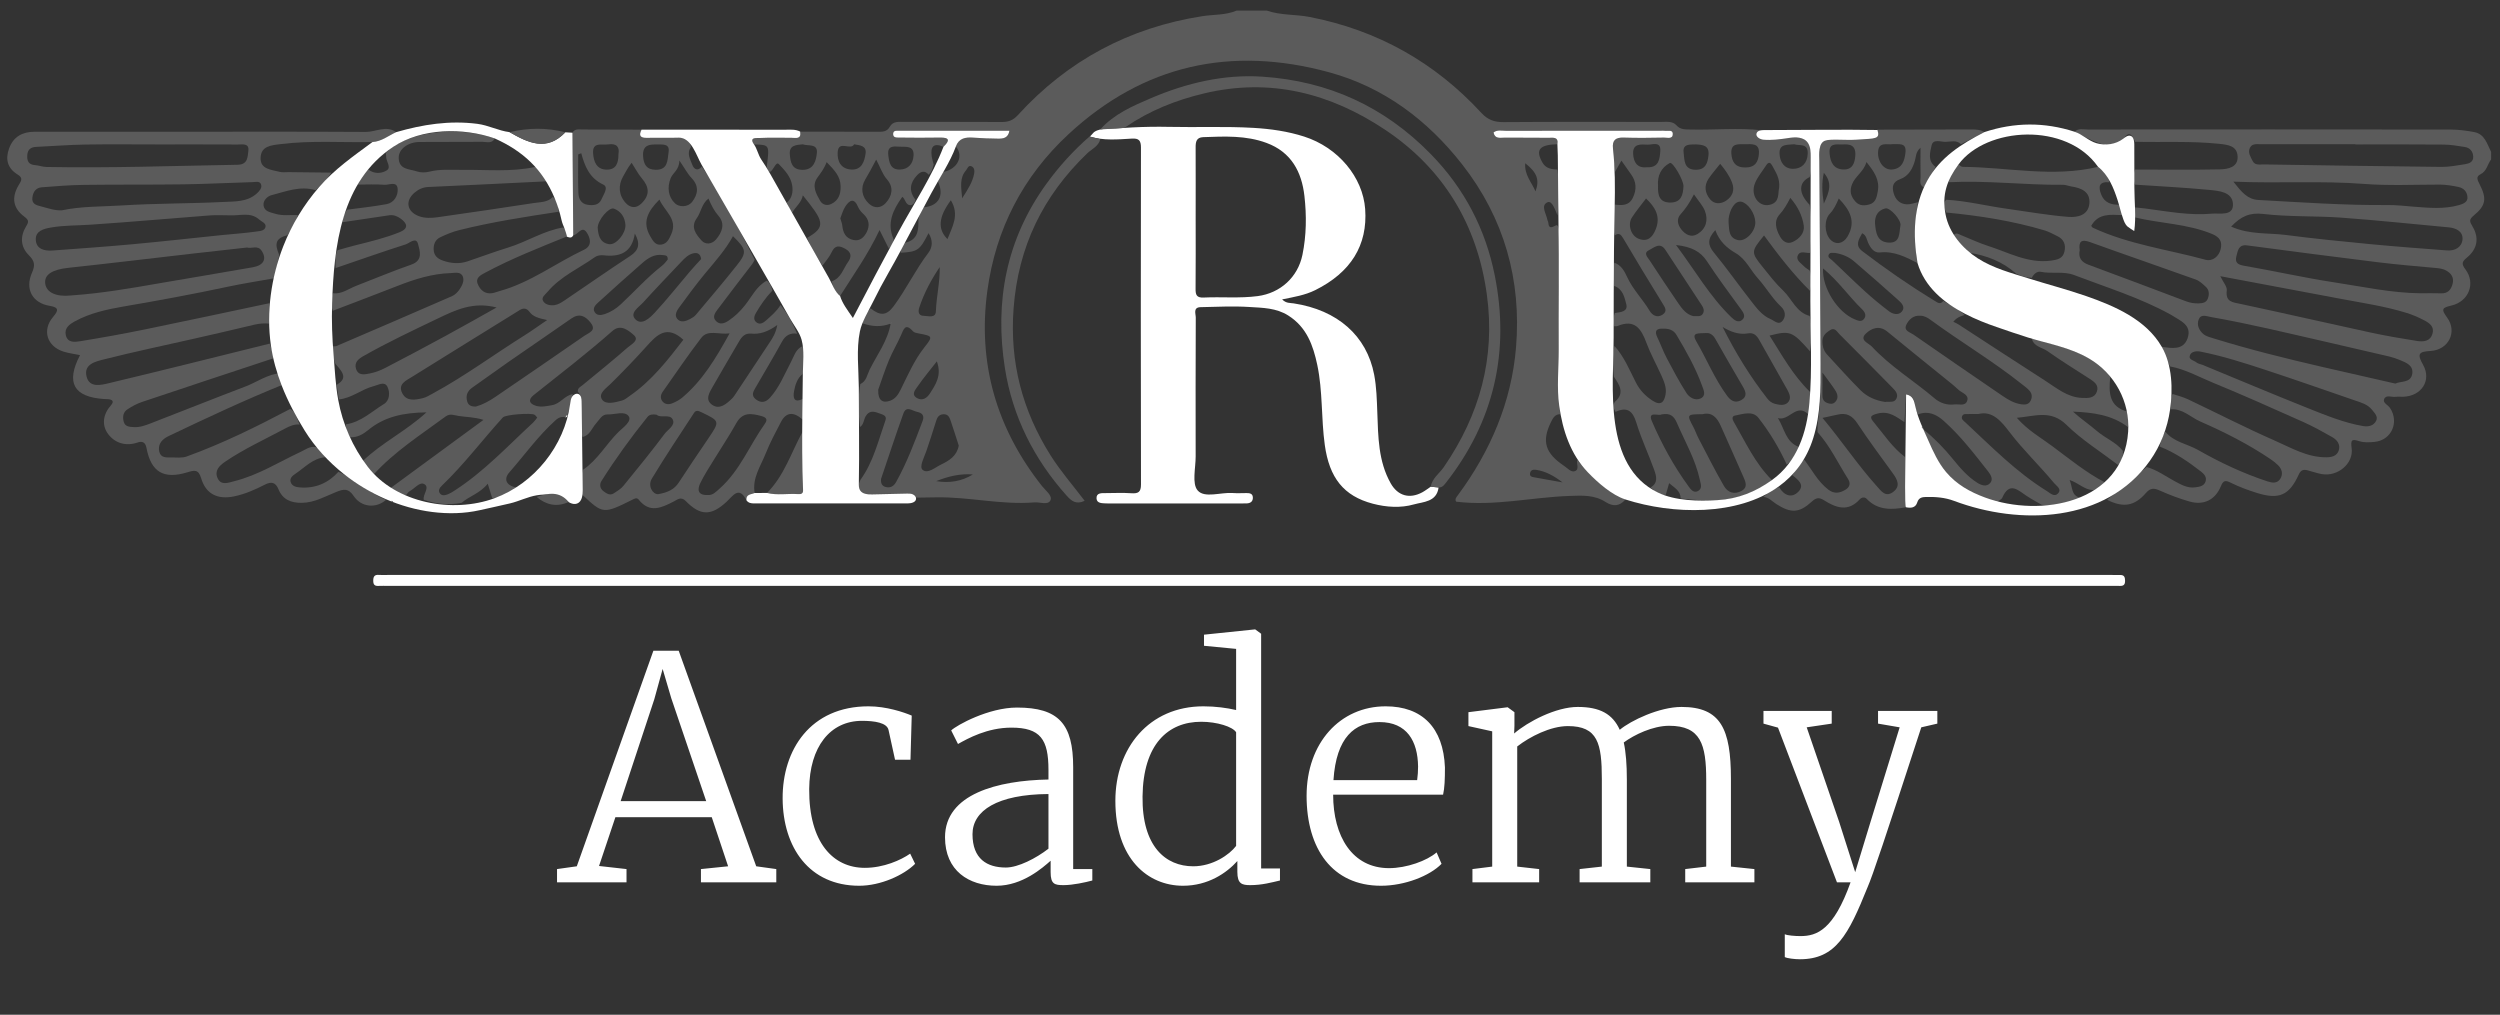
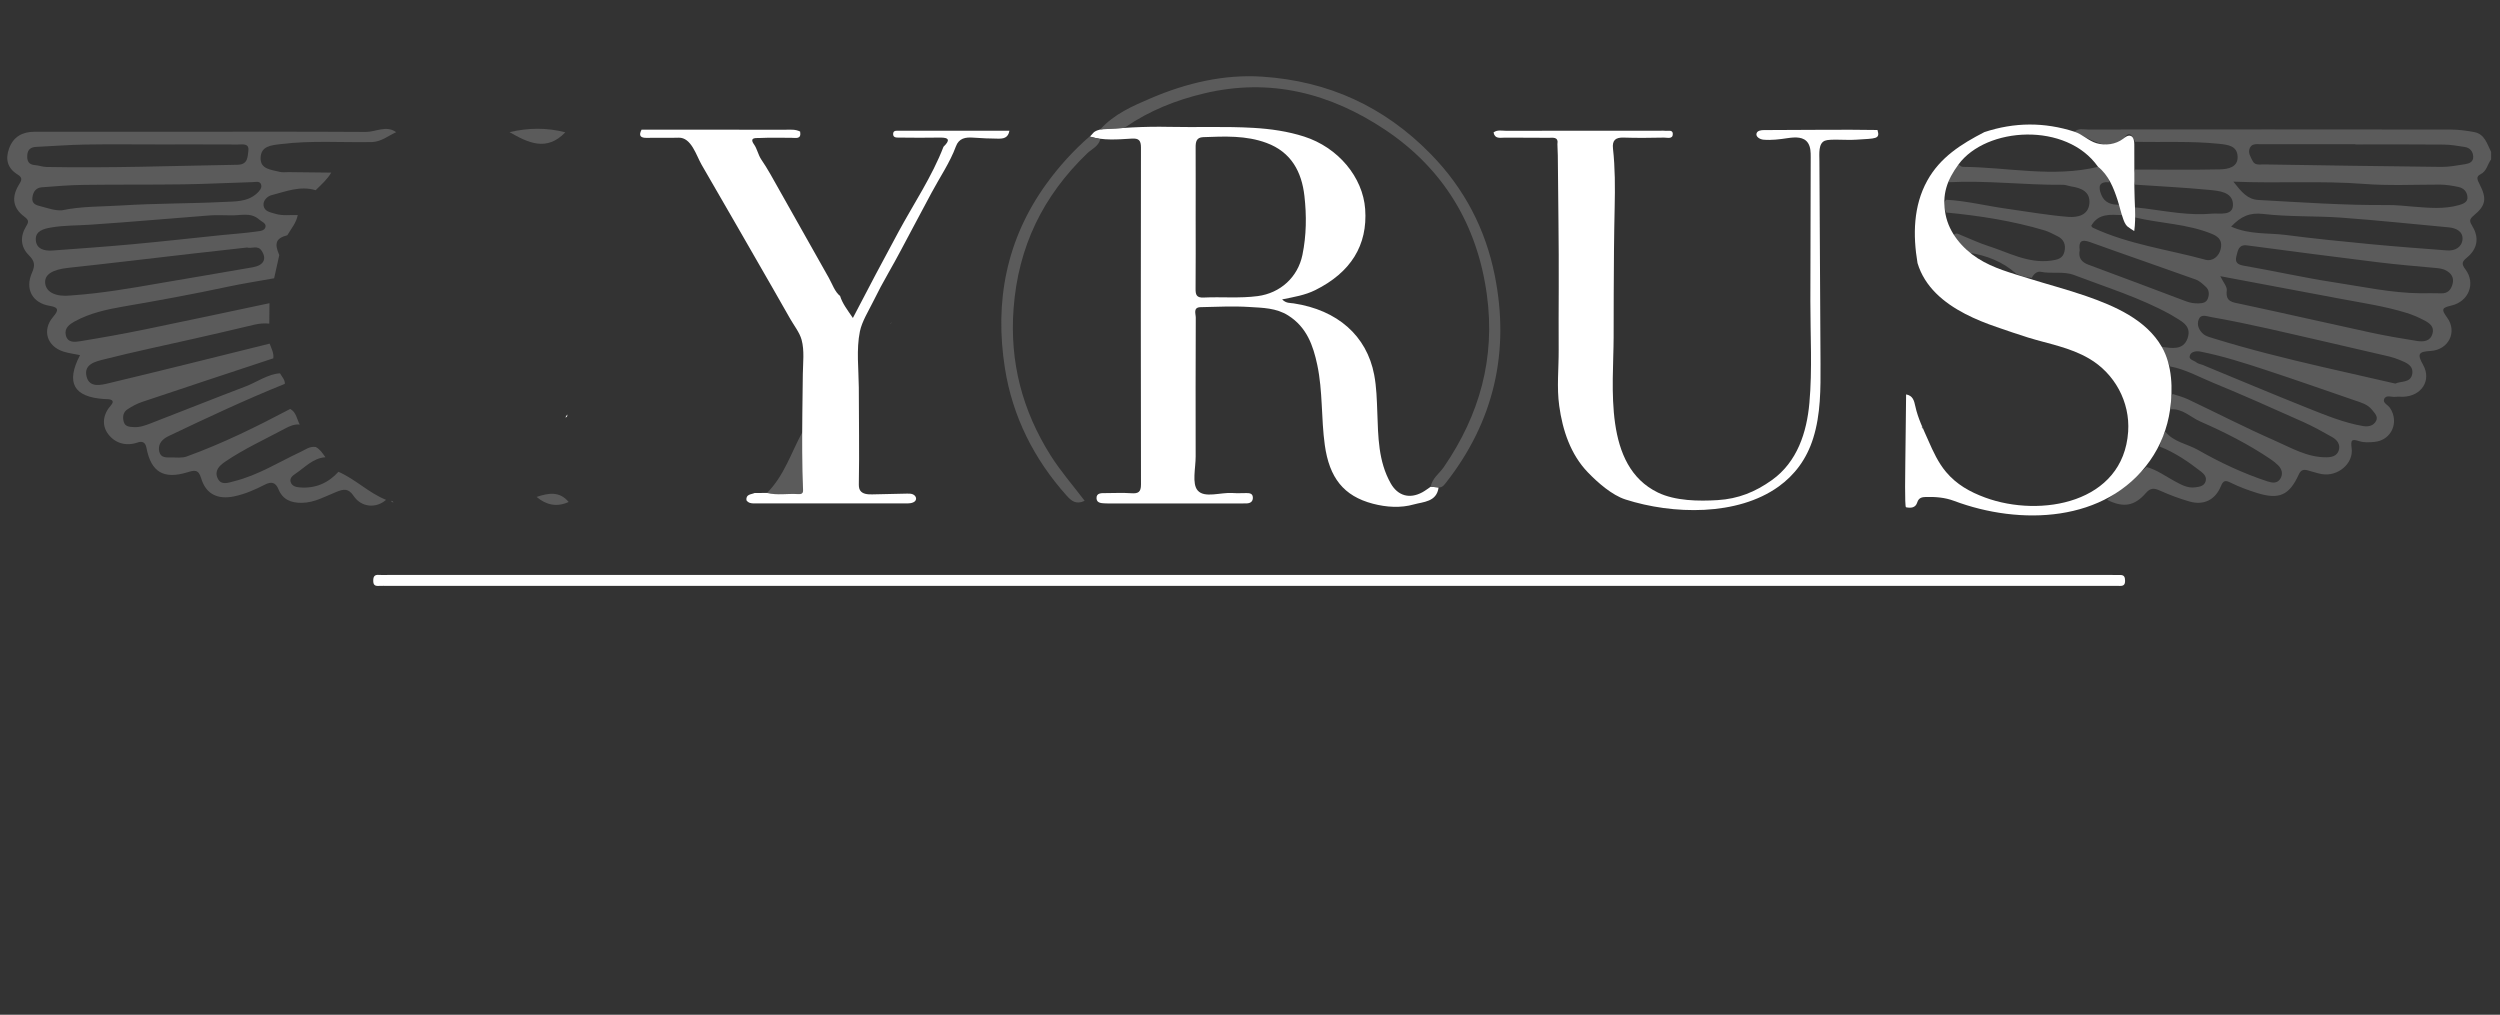
<svg xmlns="http://www.w3.org/2000/svg" width="170" height="69" viewBox="0 0 170 69" fill="none">
  <rect x="0" y="0" width="170" height="69" fill="#333333" stroke="none" />
  <g clip-path="url(#clip0_159_6)">
-     <path d="M110.53 33.964C110.129 34.437 109.684 34.46 109.173 34.132C108.412 33.643 107.586 33.691 106.704 33.724C104.145 33.818 101.614 34.432 99.021 34.114C98.906 33.949 99.036 33.809 99.131 33.679C101.354 30.68 102.783 27.329 103.09 23.62C103.468 19.049 102.29 14.839 99.436 11.189C97.071 8.164 94.091 5.924 90.36 4.909C83.728 3.106 77.769 4.389 72.667 9.118C69.553 12.003 67.711 15.585 67.141 19.765C66.468 24.698 67.76 29.138 70.853 33.048C71.097 33.355 71.571 33.7 71.436 34.01C71.277 34.375 70.717 34.132 70.334 34.162C68.102 34.346 65.907 33.781 63.681 33.819C63.224 33.827 62.766 33.833 62.31 33.839C62.153 33.478 61.828 33.609 61.567 33.604C60.771 33.588 59.974 33.572 59.18 33.605C58.397 33.638 58.191 33.332 58.506 32.635C59.389 31.417 59.723 29.968 60.211 28.585C60.334 28.238 59.998 28.191 59.76 28.098C59.411 27.963 59.104 27.908 58.87 28.299C58.726 28.54 58.744 28.866 58.477 29.04C58.368 28.062 58.331 27.086 58.502 26.112C58.92 25.928 58.968 25.474 59.133 25.142C59.646 24.111 60.37 23.169 60.566 21.993C60.582 21.972 60.596 21.952 60.612 21.931C60.599 21.955 60.587 21.977 60.574 22.001C59.936 22.251 59.299 22.214 58.663 21.987C58.665 21.551 58.92 21.252 59.205 20.968C59.847 21.49 60.287 21.471 60.764 20.827C61.628 19.665 62.249 18.345 63.13 17.191C63.414 16.82 63.452 16.338 63.141 15.855C62.541 17.027 62.4 17.122 61.245 17.187C61.237 16.899 61.306 16.651 61.579 16.5C62.443 16.292 62.461 15.614 62.451 14.922C62.512 14.617 62.634 14.339 62.83 14.095C63.833 14.005 64.223 13.292 63.782 12.348C63.839 12.094 63.918 11.852 64.146 11.693C65.115 11.503 65.553 10.613 64.999 9.961C65.205 9.396 65.653 9.324 66.174 9.361C66.742 9.401 67.313 9.429 67.882 9.432C68.209 9.433 68.555 9.4 68.639 8.89C66.104 8.89 63.62 8.889 61.136 8.893C60.978 8.893 60.751 8.855 60.733 9.083C60.708 9.38 60.966 9.357 61.155 9.359C62.07 9.367 62.985 9.379 63.898 9.359C64.579 9.344 64.599 9.556 64.155 9.982C63.483 9.69 63.265 9.973 63.355 10.624C63.382 10.816 63.446 11.004 63.492 11.194C63.431 11.45 63.346 11.693 63.154 11.886C62.88 11.548 62.593 11.671 62.364 11.913C61.878 12.425 61.78 12.986 62.25 13.575C62.227 13.743 62.139 13.865 61.992 13.944C61.571 14.024 61.576 13.514 61.356 13.386C60.709 14.291 60.297 15.186 60.755 16.242C60.812 16.54 60.633 16.724 60.436 16.897C60.244 16.512 60.051 16.127 59.809 15.642C59.023 17.31 58.028 18.693 57.124 20.13C56.79 19.878 56.658 19.511 56.552 19.129C57.193 18.926 57.33 18.286 57.664 17.822C57.907 17.483 57.923 17.162 57.477 16.917C57.059 16.686 56.772 16.664 56.542 17.168C56.394 17.492 56.135 17.768 55.925 18.064C55.548 17.45 55.148 16.849 54.889 16.172C56.222 15.413 55.994 15.02 54.594 13.283C54.494 13.79 54.097 14.058 53.875 14.45C53.659 14.278 53.607 14.014 53.504 13.78C53.865 13.471 53.934 13.051 53.872 12.624C53.783 12.018 53.346 11.558 52.96 11.159C52.761 10.953 52.614 11.566 52.347 11.7C52.166 11.608 52.159 11.437 52.147 11.267C52.328 9.846 52.328 9.846 51.27 9.823C50.92 9.33 51.432 9.397 51.605 9.389C52.342 9.355 53.079 9.372 53.816 9.375C54.12 9.376 54.498 9.494 54.407 8.951C56.149 8.954 57.89 8.955 59.633 8.959C59.974 8.96 60.3 8.993 60.514 8.608C60.729 8.221 61.145 8.289 61.515 8.289C63.714 8.291 65.913 8.283 68.111 8.296C68.564 8.299 68.884 8.189 69.217 7.825C72.602 4.109 76.799 1.874 81.765 1.099C82.539 0.979 83.343 1.037 84.087 0.722C84.774 0.722 85.46 0.722 86.147 0.722C87.093 1.05 88.099 0.967 89.067 1.156C93.671 2.055 97.561 4.234 100.734 7.679C101.163 8.144 101.607 8.308 102.229 8.304C105.803 8.277 109.376 8.291 112.948 8.291C113.319 8.291 113.728 8.218 114 8.522C114.274 8.827 114.599 8.798 114.939 8.807C116.422 8.851 118.301 8.677 119.782 8.86C119.523 9.406 119.564 9.356 119.84 9.36C120.746 9.375 121.653 9.365 122.56 9.367C122.891 9.367 123.23 9.394 123.177 9.85C123.092 10.579 123.281 11.321 123.061 12.041C122.287 12.404 122.284 13.141 123.056 13.93C123.234 15.019 123.195 16.108 123.079 17.199C122.793 17.224 122.41 17.017 122.254 17.364C122.1 17.704 122.472 17.888 122.667 18.102C122.774 18.222 122.926 18.298 123.057 18.395C123.21 18.853 123.208 19.312 123.076 19.773C121.916 18.625 120.923 17.336 119.954 16.012C119.066 17.102 119.055 17.152 119.852 18.143C120.298 18.698 120.735 19.27 121.25 19.755C121.857 20.328 122.14 21.244 123.06 21.484C123.226 22.285 123.195 23.088 123.083 23.892C121.877 22.521 121.732 22.462 120.33 22.82C121.177 24.158 121.926 25.524 123.059 26.625C123.297 27.16 123.039 27.668 122.977 28.186C122.159 27.361 121.653 28.67 120.897 28.428C121.348 29.15 121.43 30.063 122.319 30.39C122.17 30.876 121.877 31.265 121.503 31.6C120.982 30.463 120.339 29.391 119.573 28.413C119.176 27.908 118.515 28.159 117.97 28.26C117.748 28.301 117.801 28.522 117.893 28.679C118.688 30.046 119.341 31.509 120.493 32.643C118.642 34.148 116.491 34.161 114.284 33.896C114.281 33.369 113.869 33.172 113.5 32.856C113.411 33.166 113.342 33.404 113.274 33.643C112.802 33.739 112.549 33.375 112.232 33.15C112.777 32.845 112.633 32.365 112.482 31.944C112.097 30.871 111.603 29.832 111.272 28.744C111.023 27.926 110.643 27.647 109.854 28.007C109.733 27.779 109.633 27.552 109.826 27.311C110.508 26.711 110.111 26.163 109.744 25.616C109.671 24.917 109.604 24.219 109.785 23.524C110.443 24.254 110.804 25.158 111.243 26.014C111.513 26.541 111.89 26.935 112.386 27.254C112.965 27.626 113.172 27.307 113.259 26.816C113.342 26.349 113.145 25.916 112.958 25.499C112.63 24.77 112.236 24.067 111.96 23.321C111.608 22.365 111.168 21.677 109.994 22.168C109.92 22.198 109.825 22.18 109.739 22.184C109.679 21.88 109.699 21.58 109.805 21.287C110.186 21.228 110.72 21.201 110.587 20.684C110.468 20.22 110.349 19.63 109.744 19.439C109.662 18.911 109.621 18.386 109.776 17.863C110.252 18.032 110.465 18.447 110.656 18.858C111.044 19.696 111.706 20.347 112.172 21.132C112.361 21.451 112.698 21.629 113.05 21.4C113.417 21.162 113.213 20.891 113.034 20.601C112.135 19.148 111.252 17.684 110.382 16.213C110.224 15.945 110.091 15.804 109.801 16.009C109.613 15.31 109.635 14.611 109.788 13.91C110.283 13.971 110.765 14.004 111.033 13.448C111.306 12.887 111.28 12.356 110.906 11.845C110.691 11.55 110.485 11.247 110.256 10.922C110.101 11.194 109.952 11.456 109.803 11.717C109.765 11.178 109.744 10.64 109.684 10.104C109.622 9.54 109.852 9.336 110.411 9.355C111.325 9.384 112.241 9.372 113.154 9.356C113.378 9.352 113.758 9.484 113.753 9.099C113.749 8.79 113.402 8.923 113.197 8.89C113.113 8.877 113.026 8.888 112.94 8.888C109.425 8.888 105.908 8.885 102.393 8.892C102.117 8.892 101.82 8.808 101.562 9.004C101.648 9.467 102.013 9.357 102.307 9.36C103.308 9.369 104.308 9.353 105.309 9.369C105.585 9.373 105.993 9.274 105.906 9.806C104.672 9.844 104.39 10.186 104.888 11.057C105.11 11.447 105.493 11.524 105.903 11.524C106.057 12.565 106.041 13.607 105.908 14.648C105.754 14.275 105.543 13.62 105.237 13.752C104.735 13.97 105.152 14.537 105.223 14.955C105.232 15.01 105.277 15.06 105.28 15.113C105.317 15.698 105.641 15.363 105.881 15.303C106.106 15.581 105.987 15.907 105.988 16.206C106.006 20.192 105.932 24.178 106.078 28.163C105.738 28.178 105.603 28.42 105.473 28.686C104.823 30.006 105.06 30.811 106.369 31.687C106.601 31.842 106.838 32.142 107.105 32.034C107.418 31.906 107.175 31.526 107.256 31.269C108.134 32.424 109.233 33.314 110.53 33.964ZM117.139 22.237C118.007 23.976 119.005 25.606 120.19 27.117C120.306 27.266 120.49 27.406 120.668 27.452C120.964 27.53 121.323 27.611 121.564 27.38C121.826 27.127 121.699 26.792 121.543 26.513C120.909 25.375 120.264 24.242 119.622 23.106C119.458 22.817 119.248 22.605 118.875 22.668C118.248 22.777 117.703 22.57 117.139 22.237ZM115.782 28.164C114.688 28.176 114.691 28.174 115.151 29.042C115.283 29.293 115.373 29.567 115.506 29.819C116.074 30.902 116.622 31.998 117.235 33.057C117.482 33.486 117.932 33.653 118.422 33.383C118.888 33.126 118.684 32.737 118.544 32.41C118.049 31.26 117.519 30.124 117.019 28.976C116.762 28.392 116.41 28.006 115.782 28.164ZM116.642 15.649C116.1 16.235 116.115 16.652 116.546 17.176C117.433 18.255 118.236 19.401 119.098 20.5C119.464 20.969 119.831 21.459 120.408 21.703C120.674 21.817 120.966 22.153 121.236 21.783C121.456 21.479 121.396 21.119 121.11 20.851C120.5 20.279 120.092 19.545 119.54 18.932C119.027 18.364 118.722 17.617 118.025 17.212C117.42 16.86 116.914 16.41 116.642 15.649ZM59.719 26.5C59.692 27.215 60.013 27.443 60.537 27.247C60.913 27.107 61.094 26.799 61.264 26.457C61.742 25.492 62.167 24.5 62.843 23.641C63.453 22.865 63.436 22.856 62.468 22.674C62.332 22.648 62.161 22.618 62.081 22.525C61.56 21.938 61.448 22.389 61.264 22.806C61.012 23.378 60.686 23.918 60.448 24.493C60.157 25.199 59.924 25.928 59.719 26.5ZM112.984 28.18C112.813 28.311 112.014 27.917 112.327 28.64C113.001 30.201 113.82 31.704 114.83 33.086C114.972 33.279 115.168 33.548 115.459 33.392C115.782 33.22 115.649 32.909 115.589 32.63C115.294 31.25 114.582 30.042 114.033 28.765C113.828 28.29 113.582 28.072 112.984 28.18ZM59.912 32.562C59.888 32.845 59.952 33.046 60.23 33.117C60.547 33.199 60.778 33.062 60.937 32.776C61.675 31.45 62.204 30.034 62.739 28.621C62.874 28.265 62.708 28.072 62.367 28.007C62.042 27.946 61.632 27.556 61.429 28.121C60.901 29.595 60.415 31.081 59.912 32.562ZM115.148 21.497C115.416 21.485 115.671 21.567 115.805 21.313C115.907 21.12 115.838 20.936 115.719 20.756C114.891 19.501 114.072 18.241 113.244 16.988C112.876 16.43 112.474 16.848 112.138 17.008C111.718 17.209 112.042 17.499 112.177 17.707C112.81 18.681 113.458 19.647 114.112 20.606C114.383 21.005 114.677 21.39 115.148 21.497ZM113.097 22.348C112.674 22.327 112.467 22.466 112.703 22.949C112.927 23.408 113.097 23.895 113.336 24.348C113.759 25.151 114.188 25.957 114.677 26.722C114.87 27.025 115.27 27.272 115.643 27.094C116.046 26.899 115.845 26.511 115.729 26.198C115.286 24.989 114.658 23.875 114 22.774C113.799 22.438 113.491 22.341 113.097 22.348ZM116.092 22.646C115.504 22.683 114.975 22.569 115.348 23.211C116.063 24.436 116.594 25.765 117.444 26.914C117.688 27.242 117.98 27.438 118.391 27.215C118.851 26.964 118.708 26.623 118.508 26.279C117.882 25.199 117.247 24.123 116.636 23.034C116.451 22.7 116.184 22.638 116.092 22.646ZM113.969 16.66C115.293 18.437 116.28 20.174 117.727 21.569C117.935 21.768 118.209 21.989 118.475 21.744C118.739 21.502 118.539 21.24 118.36 20.994C117.59 19.933 116.803 18.879 116.084 17.782C115.635 17.098 115.038 16.784 113.969 16.66ZM65.196 30.302C65.029 29.784 64.861 29.244 64.677 28.708C64.587 28.445 64.517 28.138 64.129 28.17C63.766 28.2 63.701 28.487 63.614 28.762C63.408 29.41 63.205 30.058 62.982 30.7C62.835 31.123 62.491 31.743 62.739 31.951C63.088 32.246 63.603 31.772 64.011 31.579C64.543 31.326 65.069 31 65.196 30.302ZM59.581 10.851C59.3 11.396 59.069 11.814 58.828 12.221C58.506 12.764 58.591 13.386 59.087 13.849C59.459 14.194 59.905 14.16 60.23 13.805C60.67 13.322 60.79 12.741 60.317 12.2C59.991 11.827 59.858 11.365 59.581 10.851ZM121.743 13.456C121.507 13.905 121.307 14.261 121.012 14.584C120.606 15.03 120.764 15.595 121.041 16.084C121.223 16.406 121.52 16.624 121.892 16.457C122.357 16.248 122.73 15.845 122.655 15.334C122.557 14.659 122.242 14.036 121.743 13.456ZM112.745 12.637C112.724 13.256 112.822 13.774 113.582 13.774C114.323 13.774 114.449 13.249 114.476 12.669C114.494 12.254 113.741 10.979 113.548 11.083C112.936 11.411 112.694 11.97 112.745 12.637ZM111.931 13.496C111.601 13.935 111.258 14.345 110.971 14.79C110.663 15.266 110.9 16.031 111.424 16.235C112.033 16.472 112.365 16.148 112.588 15.595C112.941 14.713 112.552 14.089 111.931 13.496ZM120.983 12.777C121.046 12.107 120.743 11.712 120.525 11.288C120.414 11.074 120.28 10.96 120.102 11.238C119.844 11.643 119.516 12.019 119.34 12.456C119.009 13.277 119.586 14.098 120.335 13.928C121.056 13.767 120.884 13.115 120.983 12.777ZM117.546 15.175C117.591 15.62 117.538 16.198 118.205 16.33C118.707 16.43 119.39 15.736 119.361 15.092C119.333 14.478 118.858 13.825 118.428 13.722C117.959 13.61 117.616 14.288 117.547 14.863C117.537 14.946 117.546 15.032 117.546 15.175ZM57.141 14.847C57.2 15.057 57.26 15.191 57.273 15.33C57.322 15.826 57.506 16.215 58.044 16.323C58.489 16.411 58.761 16.121 58.931 15.794C59.159 15.356 59.11 14.92 58.715 14.556C58.572 14.423 58.43 14.262 58.356 14.085C58.078 13.416 57.762 13.614 57.478 14.049C57.314 14.303 57.236 14.613 57.141 14.847ZM56.212 11.024C56.035 11.487 55.805 11.771 55.588 12.072C55.181 12.63 55.489 13.161 55.768 13.652C55.922 13.921 56.226 14.012 56.52 13.873C57.016 13.637 57.171 13.213 57.163 12.677C57.154 11.974 56.717 11.549 56.212 11.024ZM115.189 13.215C114.901 13.775 114.623 14.194 114.277 14.574C113.999 14.881 114.068 15.262 114.322 15.591C114.617 15.972 115.015 16.172 115.44 15.908C116.017 15.55 116.174 14.958 115.931 14.337C115.788 13.976 115.499 13.673 115.189 13.215ZM116.973 11.14C116.7 11.485 116.421 11.8 116.185 12.147C115.857 12.632 115.941 13.14 116.291 13.557C116.582 13.905 117.031 13.876 117.374 13.647C117.8 13.359 117.988 12.944 117.772 12.397C117.582 11.916 117.289 11.52 116.973 11.14ZM54.591 9.813C54.108 9.858 53.654 9.879 53.708 10.507C53.754 11.041 53.848 11.536 54.554 11.55C55.35 11.566 55.496 10.905 55.548 10.403C55.62 9.733 54.93 9.949 54.591 9.813ZM122.006 9.809C121.535 9.864 120.976 9.76 121.008 10.454C121.033 11.017 121.332 11.482 121.926 11.48C122.525 11.479 122.901 11.091 122.925 10.447C122.953 9.705 122.351 9.934 122.006 9.809ZM58.08 9.813C57.852 10.26 57.022 9.5 56.962 10.341C56.918 10.967 57.186 11.495 57.893 11.529C58.593 11.563 58.779 10.997 58.859 10.447C58.936 9.922 58.514 9.88 58.08 9.813ZM63.901 18.163C63.314 19.029 62.833 19.937 62.508 20.923C62.421 21.186 62.454 21.476 62.815 21.476C63.117 21.476 63.623 21.668 63.64 21.165C63.675 20.164 63.922 19.188 63.901 18.163ZM118.669 9.805C118.218 9.813 117.685 9.716 117.731 10.436C117.768 11.01 118.001 11.389 118.673 11.39C119.352 11.393 119.573 11.002 119.607 10.432C119.651 9.715 119.12 9.807 118.669 9.805ZM115.326 9.819C114.907 9.834 114.409 9.769 114.486 10.376C114.548 10.866 114.486 11.525 115.285 11.544C115.969 11.56 116.125 11.098 116.178 10.549C116.244 9.874 115.773 9.846 115.326 9.819ZM111.988 11.373C112.817 11.422 112.86 10.799 112.9 10.277C112.954 9.576 112.363 9.85 112.03 9.836C111.596 9.818 111.023 9.743 111.053 10.45C111.078 11.024 111.325 11.451 111.988 11.373ZM61.172 9.974C60.753 9.944 60.33 9.907 60.403 10.539C60.46 11.041 60.543 11.552 61.201 11.53C61.765 11.513 62.082 11.14 62.12 10.599C62.172 9.879 61.611 9.998 61.172 9.974ZM63.706 24.573C63.219 25.199 62.781 25.717 62.398 26.276C62.246 26.498 61.93 26.829 62.364 27.073C62.729 27.279 63.035 27.065 63.235 26.755C63.632 26.138 64.053 25.517 63.706 24.573ZM64.658 13.617C63.808 14.77 63.749 15.58 64.428 16.259C64.748 15.423 65.267 14.623 64.658 13.617ZM65.426 13.482C65.849 12.83 66.138 12.359 66.244 11.803C66.28 11.613 66.259 11.372 66.038 11.299C65.835 11.233 65.791 11.466 65.688 11.585C65.247 12.093 65.351 12.679 65.426 13.482ZM106.253 32.803C105.671 32.356 105.102 32.045 104.451 31.947C104.279 31.922 104.093 31.948 104.046 32.161C103.993 32.402 104.177 32.432 104.35 32.463C104.984 32.577 105.618 32.69 106.253 32.803ZM63.661 32.717C64.551 32.864 65.388 32.737 66.157 32.262C65.283 32.193 64.461 32.395 63.661 32.717ZM104.415 13.014C104.701 12.233 104.522 11.733 103.715 11.099C103.65 11.889 104.146 12.383 104.415 13.014Z" fill="#5B5B5B" />
    <path d="M141.072 8.959C141.335 8.698 141.667 8.807 141.969 8.807C150.191 8.8 158.412 8.799 166.635 8.809C167.171 8.811 167.714 8.882 168.243 8.98C168.967 9.115 169.116 9.786 169.396 10.326C169.396 10.498 169.396 10.669 169.396 10.841C169.141 11.168 169.107 11.642 168.669 11.853C168.347 12.009 168.47 12.249 168.599 12.499C169.112 13.497 169.055 13.959 168.219 14.652C167.886 14.928 167.923 15.056 168.125 15.388C168.6 16.172 168.466 16.934 167.747 17.521C167.398 17.807 167.375 17.95 167.652 18.321C168.356 19.259 167.885 20.491 166.709 20.774C166.106 20.92 165.955 20.988 166.397 21.584C167.124 22.566 166.502 23.794 165.276 23.866C164.505 23.911 164.33 24.038 164.761 24.791C165.374 25.863 164.659 26.944 163.411 26.979C163.241 26.984 163.066 26.961 162.898 26.984C162.632 27.018 162.258 26.826 162.123 27.131C162.008 27.39 162.376 27.53 162.515 27.734C163.17 28.7 162.62 29.939 161.469 30.049C161.132 30.081 160.764 30.104 160.45 30.004C159.918 29.834 159.834 29.903 159.912 30.482C160.053 31.519 158.967 32.424 157.892 32.24C157.557 32.184 157.234 32.059 156.902 31.978C156.626 31.911 156.453 31.961 156.31 32.278C155.665 33.694 154.966 33.991 153.455 33.515C152.86 33.327 152.265 33.11 151.706 32.832C151.334 32.647 151.189 32.648 151.018 33.066C150.635 33.998 149.845 34.38 148.884 34.102C148.201 33.907 147.529 33.653 146.881 33.363C146.49 33.188 146.239 33.159 145.925 33.52C145.138 34.428 144.377 34.538 143.282 33.987C144.18 33.245 145.077 32.502 145.974 31.759C146.666 31.947 147.241 32.377 147.859 32.71C148.321 32.959 148.749 33.213 149.293 33.138C149.579 33.098 149.881 33.053 149.981 32.733C150.07 32.448 149.886 32.235 149.681 32.076C148.807 31.396 147.897 30.771 146.855 30.364C146.947 30.013 147.018 29.656 147.247 29.359C147.818 30.066 148.728 30.177 149.462 30.595C150.972 31.454 152.543 32.197 154.201 32.738C154.513 32.84 154.849 32.886 155.052 32.57C155.261 32.246 155.184 31.906 154.91 31.636C154.749 31.477 154.566 31.335 154.378 31.209C152.882 30.202 151.277 29.387 149.632 28.669C148.967 28.379 148.423 27.775 147.614 27.831C147.618 27.479 147.541 27.117 147.739 26.789C148.087 26.908 148.451 26.996 148.782 27.152C150.74 28.081 152.67 29.076 154.654 29.947C155.786 30.443 156.887 31.106 158.196 31.097C158.57 31.094 158.911 31.004 159.033 30.636C159.168 30.226 158.925 29.91 158.583 29.718C157.938 29.355 157.29 28.993 156.614 28.691C154.585 27.785 152.556 26.875 150.5 26.032C149.534 25.637 148.611 25.11 147.565 24.917C147.36 24.481 147.086 24.075 147.004 23.588C147.684 23.673 148.461 23.838 148.754 23.006C149.077 22.088 148.242 21.808 147.662 21.427C147.638 21.411 147.613 21.399 147.588 21.384C145.509 20.237 143.242 19.544 141.038 18.703C140.303 18.423 139.514 18.638 138.758 18.481C138.524 18.432 138.282 18.641 138.161 18.898C137.793 18.865 137.437 18.785 137.106 18.615C136.182 17.789 135.079 17.365 133.872 17.18C133.472 16.836 133.023 16.537 132.832 16.009C133 15.767 133.186 15.923 133.361 15.993C133.97 16.235 134.564 16.524 135.186 16.722C136.586 17.167 137.908 17.932 139.469 17.723C139.901 17.664 140.27 17.586 140.381 17.115C140.491 16.647 140.351 16.268 139.89 16.052C139.608 15.92 139.334 15.757 139.038 15.669C136.85 15.016 134.606 14.669 132.34 14.45C132.19 14.161 132.104 13.873 132.332 13.582C133.723 13.658 135.076 14.001 136.452 14.193C137.855 14.388 139.253 14.639 140.663 14.749C141.262 14.795 142.014 14.644 142.079 13.828C142.141 13.035 141.532 12.785 140.858 12.68C140.662 12.65 140.47 12.563 140.275 12.565C137.686 12.589 135.103 12.257 132.511 12.391C132.469 11.843 132.834 11.518 133.179 11.184C133.272 11.241 133.363 11.346 133.456 11.346C136.527 11.369 139.599 12.086 142.669 11.344C143.024 11.623 143.36 11.915 143.441 12.396C142.731 12.327 142.668 12.694 142.884 13.234C143.111 13.801 143.585 13.938 144.139 13.921C144.246 14.143 144.364 14.364 144.304 14.626C143.509 14.598 142.685 14.491 142.202 15.36C142.246 15.409 142.273 15.466 142.318 15.487C144.757 16.624 147.425 16.966 149.989 17.667C150.43 17.788 150.883 17.458 151.005 16.943C151.124 16.442 150.957 16.129 150.413 15.906C148.732 15.215 146.919 15.199 145.186 14.787C145.052 14.558 145.052 14.331 145.186 14.102C145.411 14.126 145.636 14.145 145.86 14.175C147.38 14.374 148.902 14.671 150.434 14.527C150.925 14.48 151.896 14.728 151.84 13.853C151.787 13.039 150.868 12.976 150.209 12.912C148.538 12.751 146.861 12.67 145.186 12.556C145.039 12.215 145.048 11.873 145.179 11.53C147.103 11.532 149.028 11.558 150.952 11.517C151.505 11.505 152.207 11.377 152.157 10.615C152.11 9.915 151.508 9.842 150.887 9.778C148.987 9.582 147.086 9.687 145.185 9.641C145.03 9.314 144.848 8.821 144.464 9.364C143.938 10.112 143.297 9.926 142.661 9.707C142.112 9.516 141.601 9.213 141.072 8.959ZM164.619 19.943C165.076 19.943 165.534 19.929 165.99 19.947C166.453 19.966 166.67 19.704 166.774 19.311C166.887 18.889 166.7 18.593 166.333 18.394C166.075 18.252 165.793 18.237 165.506 18.211C164.231 18.096 162.956 17.987 161.686 17.831C158.727 17.466 155.771 17.081 152.816 16.688C152.22 16.608 152.178 17.032 152.078 17.409C151.967 17.831 152.13 17.991 152.584 18.069C154.628 18.421 156.654 18.883 158.702 19.196C160.667 19.493 162.618 19.926 164.619 19.943ZM150.98 18.781C151.18 19.196 151.451 19.491 151.42 19.749C151.326 20.54 151.812 20.551 152.366 20.669C155.309 21.296 158.241 21.972 161.183 22.609C162.234 22.836 163.296 23.018 164.359 23.186C164.795 23.255 165.257 23.216 165.409 22.689C165.551 22.201 165.195 21.962 164.827 21.771C164.449 21.574 164.064 21.407 163.651 21.279C162.18 20.822 160.663 20.604 159.158 20.318C156.487 19.811 153.815 19.313 150.98 18.781ZM162.879 26.084C163.286 25.895 163.934 26.053 164.034 25.414C164.121 24.848 163.623 24.66 163.197 24.484C162.961 24.386 162.716 24.3 162.469 24.242C161.031 23.903 159.592 23.571 158.153 23.242C155.551 22.651 152.959 22.014 150.328 21.555C150.032 21.504 149.662 21.331 149.509 21.729C149.363 22.106 149.542 22.478 149.837 22.722C150.024 22.877 150.296 22.939 150.539 23.015C152.956 23.765 155.412 24.37 157.876 24.942C159.536 25.327 161.199 25.7 162.879 26.084ZM151.718 15.409C152.976 15.972 154.23 15.823 155.432 15.978C157.35 16.227 159.275 16.42 161.2 16.604C162.93 16.77 164.661 16.895 166.393 17.029C166.953 17.072 167.416 16.8 167.451 16.262C167.483 15.747 167.027 15.506 166.517 15.46C164.081 15.237 161.648 14.976 159.208 14.8C157.444 14.674 155.661 14.755 153.911 14.549C152.979 14.439 152.386 14.71 151.718 15.409ZM160.17 9.822C160.17 9.817 160.17 9.81 160.17 9.805C158.028 9.805 155.887 9.802 153.745 9.807C153.467 9.807 153.135 9.741 152.987 10.065C152.841 10.386 153.049 10.679 153.18 10.949C153.334 11.264 153.675 11.176 153.951 11.181C157.971 11.243 161.992 11.308 166.013 11.349C166.548 11.354 167.088 11.25 167.62 11.166C167.905 11.121 168.199 11.017 168.178 10.64C168.158 10.286 167.955 10.05 167.603 9.994C167.126 9.92 166.646 9.835 166.165 9.831C164.169 9.811 162.17 9.822 160.17 9.822ZM151.867 12.351C152.423 13.047 152.813 13.555 153.571 13.598C156.5 13.758 159.428 13.967 162.364 13.943C162.961 13.938 163.556 14.009 164.15 14.056C165.164 14.135 166.201 14.234 167.211 13.948C167.497 13.867 167.806 13.745 167.788 13.415C167.77 13.063 167.561 12.79 167.158 12.71C166.739 12.625 166.323 12.552 165.89 12.552C164.177 12.552 162.456 12.637 160.75 12.506C157.847 12.281 154.95 12.482 151.867 12.351ZM149.601 23.904C149.33 23.854 149.016 23.915 148.921 24.141C148.782 24.471 149.194 24.498 149.367 24.651C149.466 24.738 149.629 24.753 149.762 24.807C152.162 25.795 154.553 26.806 156.965 27.766C158.177 28.248 159.388 28.749 160.688 28.972C161.067 29.036 161.403 28.948 161.575 28.622C161.729 28.334 161.476 28.09 161.3 27.869C160.997 27.488 160.548 27.372 160.115 27.223C158.091 26.532 156.075 25.815 154.043 25.15C152.582 24.672 151.116 24.198 149.601 23.904ZM141.419 17.02C141.317 17.519 141.529 17.82 142.007 17.998C144.227 18.82 146.442 19.654 148.656 20.491C148.93 20.594 149.204 20.638 149.494 20.631C149.764 20.625 150.029 20.587 150.134 20.302C150.236 20.023 150.236 19.722 149.996 19.505C149.788 19.315 149.567 19.099 149.311 19.008C146.923 18.15 144.521 17.33 142.134 16.467C141.527 16.247 141.337 16.416 141.419 17.02Z" fill="#5B5B5B" />
-     <path d="M38.926 9.025C39.085 8.738 39.364 8.805 39.611 8.805C40.949 8.804 42.288 8.812 43.627 8.817C43.414 9.229 43.551 9.384 43.999 9.375C44.713 9.359 45.429 9.389 46.143 9.364C46.618 9.347 46.902 9.525 46.988 9.998C46.671 10.424 46.939 10.83 47.078 11.209C47.184 11.497 47.439 11.68 47.726 11.325C49.126 13.322 50.209 15.499 51.32 17.66C51.265 17.758 51.222 17.863 51.154 17.952C50.362 18.989 49.561 20.02 48.779 21.066C48.615 21.285 48.421 21.566 48.69 21.833C48.962 22.103 49.249 21.998 49.538 21.808C49.971 21.523 50.325 21.174 50.651 20.768C51.12 20.183 51.44 19.459 52.146 19.082C52.377 19.248 52.452 19.503 52.523 19.759C52.087 20.212 51.73 20.723 51.414 21.263C51.293 21.466 51.211 21.711 51.406 21.893C51.641 22.111 51.886 21.975 52.087 21.795C52.446 21.471 52.824 21.162 53.075 20.737C53.561 21.325 53.905 21.997 54.208 22.691C53.73 22.623 53.411 22.802 53.172 23.239C52.599 24.281 51.986 25.303 51.391 26.334C51.232 26.608 51.05 26.883 51.398 27.156C51.762 27.44 52.081 27.357 52.368 27.037C53.004 26.327 53.344 25.446 53.783 24.622C53.993 24.23 54.097 23.755 54.562 23.543C54.827 24.17 54.7 24.802 54.572 25.431C54.208 25.737 54.073 26.174 53.995 26.604C53.922 27.008 53.962 27.436 54.586 27.127C54.727 27.598 54.726 28.069 54.586 28.54C53.968 27.975 53.455 28.017 53.106 28.692C52.737 29.402 52.355 30.11 52.061 30.851C51.719 31.712 51.137 32.52 51.318 33.529C51.081 33.635 50.718 33.599 50.762 34.022C50.255 33.021 49.847 33.708 49.426 34.102C48.374 35.088 47.636 35.095 46.632 34.072C46.302 33.736 46.062 33.977 45.803 34.108C44.986 34.523 44.184 34.919 43.438 33.982C43.302 33.811 43.154 33.905 42.988 33.987C41.036 34.961 40.994 34.955 39.621 33.662C39.482 33.091 39.49 32.522 39.632 31.953C40.643 31.278 41.221 30.192 42.071 29.359C42.362 29.075 42.98 28.654 42.755 28.311C42.495 27.913 41.812 28.199 41.315 28.181C40.924 28.168 40.766 28.539 40.539 28.785C40.242 29.107 40.122 29.602 39.614 29.714C39.445 29.185 39.592 28.638 39.53 28.105C39.473 27.615 39.738 27.071 39.294 26.644C39.258 26.391 39.462 26.314 39.614 26.19C40.646 25.34 41.688 24.501 42.693 23.62C42.924 23.416 43.506 23.141 43.095 22.781C42.751 22.479 42.207 22.01 41.648 22.503C39.918 24.027 38.092 25.433 36.288 26.866C35.888 27.184 35.992 27.455 36.441 27.594C36.803 27.706 37.163 27.614 37.533 27.553C38.105 27.459 38.392 26.89 38.946 26.801C38.869 27.276 38.814 27.757 38.575 28.188C38.532 28.256 38.489 28.322 38.446 28.389H38.5C38.228 28.301 37.998 28.379 37.793 28.563C36.606 29.629 35.678 30.929 34.634 32.123C34.194 32.624 34.476 33.066 35.189 33.159C34.704 33.61 34.126 33.831 33.47 33.87C33.385 33.597 33.301 33.324 33.167 32.892C32.621 33.566 31.913 33.73 31.393 34.191C30.515 34.362 29.656 34.278 28.815 33.985C28.74 33.611 29.245 33.146 28.854 32.921C28.533 32.737 28.193 33.232 27.851 33.405C27.76 33.451 27.702 33.565 27.629 33.647C27.175 33.719 26.865 33.476 26.586 33.167C28.683 31.629 30.78 30.09 32.877 28.552C32.256 28.356 31.72 28.367 31.197 28.287C30.886 28.241 30.605 28.096 30.305 28.318C28.61 29.568 26.825 30.705 25.393 32.279C25.056 32.041 24.831 31.718 24.684 31.338C25.961 30.104 27.598 29.326 28.999 28.04C27.449 28.061 26.153 28.324 25.041 29.24C24.703 29.518 24.294 29.768 23.803 29.73C23.619 29.468 23.513 29.179 23.519 28.855C24.549 28.706 25.28 27.975 26.117 27.468C26.496 27.239 26.537 26.674 26.341 26.293C26.141 25.907 25.74 26.177 25.422 26.255C24.593 26.461 23.921 27.079 23.043 27.159C22.992 26.829 22.943 26.501 22.893 26.171C23.514 25.787 23.495 25.479 22.807 24.742C22.688 24.353 22.472 23.978 22.624 23.547C22.71 23.543 22.806 23.563 22.88 23.531C25.501 22.406 28.123 21.28 30.738 20.138C30.935 20.052 31.117 19.873 31.241 19.692C31.415 19.435 31.587 19.11 31.475 18.814C31.333 18.445 30.935 18.562 30.637 18.571C29.395 18.611 28.229 18.973 27.081 19.423C25.599 20.004 24.111 20.565 22.624 21.134C22.495 20.736 22.491 20.338 22.627 19.941C23.239 20.016 23.706 19.634 24.229 19.432C25.475 18.955 26.703 18.431 27.964 17.995C28.799 17.707 28.541 17.038 28.425 16.586C28.295 16.087 27.843 16.535 27.587 16.618C25.991 17.126 24.412 17.686 22.826 18.227C22.816 17.817 22.746 17.401 22.955 17.015C23.362 16.902 23.767 16.779 24.176 16.677C25.19 16.424 26.208 16.18 27.18 15.787C27.794 15.538 27.704 15.2 27.253 14.871C27.025 14.704 26.764 14.593 26.457 14.64C25.399 14.803 24.339 14.957 23.281 15.113C23.278 14.79 23.437 14.527 23.592 14.261C24.491 14.139 25.397 14.047 26.288 13.882C26.804 13.786 27.07 13.297 27.042 12.856C27.007 12.286 26.457 12.59 26.142 12.565C25.546 12.518 24.944 12.553 24.343 12.553C24.356 12.062 24.756 11.831 25.038 11.521C25.44 11.843 25.936 11.808 26.293 11.59C26.633 11.382 26.251 10.976 26.259 10.652C26.26 10.567 26.244 10.484 26.235 10.399C27.614 8.966 31.033 8.508 33.642 9.414C33.448 9.795 33.092 9.641 32.804 9.643C31.377 9.659 29.95 9.639 28.523 9.655C27.724 9.664 27.102 10.149 27.111 10.735C27.124 11.553 27.854 11.483 28.35 11.657C28.606 11.747 28.93 11.739 29.198 11.672C29.933 11.488 30.673 11.558 31.411 11.55C33.081 11.53 34.76 11.713 36.415 11.346C36.714 11.632 37.033 11.905 37.144 12.331C35.664 12.404 34.184 12.477 32.702 12.548C31.507 12.606 30.311 12.663 29.116 12.716C28.756 12.732 28.452 12.875 28.185 13.104C27.534 13.658 27.67 14.393 28.476 14.696C28.892 14.852 29.333 14.83 29.748 14.773C31.944 14.467 34.135 14.135 36.327 13.803C36.769 13.735 37.249 13.762 37.594 13.39C37.932 13.645 37.946 14.029 37.995 14.398C35.719 14.742 33.444 15.094 31.207 15.653C30.769 15.763 30.343 15.941 29.934 16.136C29.594 16.297 29.468 16.625 29.49 16.996C29.515 17.389 29.763 17.598 30.117 17.721C30.673 17.916 31.231 17.961 31.794 17.772C32.713 17.463 33.62 17.12 34.547 16.836C35.825 16.444 36.967 15.686 38.306 15.465C38.541 15.616 38.525 15.854 38.529 16.087C36.658 16.849 34.776 17.584 32.992 18.543C32.693 18.703 32.316 18.886 32.484 19.307C32.649 19.718 32.971 20.02 33.483 19.934C33.65 19.906 33.809 19.837 33.973 19.792C36.064 19.217 37.788 17.893 39.712 16.982C40.316 16.696 40.119 16.15 39.899 15.813C39.571 15.31 39.301 15.968 38.978 16.002C38.962 13.674 38.943 11.349 38.926 9.025ZM37.206 21.763C36.599 21.632 36.246 21.531 36.007 21.209C35.832 20.972 35.618 20.913 35.34 21.085C32.894 22.605 30.441 24.112 28 25.637C27.605 25.883 27.034 26.124 27.356 26.743C27.65 27.311 28.227 27.194 28.732 27.08C28.977 27.026 29.203 26.879 29.429 26.758C31.591 25.589 33.565 24.123 35.644 22.82C36.118 22.524 36.571 22.194 37.206 21.763ZM32.369 27.643C32.819 27.517 33.27 27.272 33.694 26.983C35.717 25.604 37.737 24.219 39.75 22.826C40.044 22.623 40.588 22.484 40.16 21.94C39.804 21.488 39.397 21.275 38.84 21.665C37.442 22.644 36.028 23.601 34.626 24.576C33.785 25.162 32.959 25.769 32.118 26.354C31.764 26.601 31.654 26.923 31.776 27.32C31.852 27.569 32.061 27.659 32.369 27.643ZM33.769 20.909C32.185 20.499 30.993 21.071 29.764 21.661C28.066 22.476 26.362 23.276 24.723 24.207C24.381 24.402 24.07 24.636 24.21 25.079C24.367 25.572 24.808 25.461 25.153 25.394C25.512 25.326 25.869 25.189 26.195 25.02C27.563 24.311 28.924 23.588 30.278 22.852C31.421 22.233 32.549 21.59 33.769 20.909ZM44.746 33.605C45.408 33.491 45.85 33.283 46.157 32.811C46.809 31.809 47.483 30.822 48.153 29.832C48.966 28.63 48.962 28.643 47.689 28.028C47.467 27.921 47.321 27.88 47.189 28.085C46.226 29.564 45.24 31.031 44.329 32.541C44.022 33.049 44.389 33.615 44.746 33.605ZM36.532 28.397C36.457 28.314 36.416 28.244 36.355 28.205C36.126 28.061 34.372 28.189 34.196 28.384C32.801 29.919 31.552 31.583 30.05 33.021C29.899 33.165 29.771 33.355 29.911 33.548C30.046 33.734 30.273 33.685 30.462 33.608C30.618 33.543 30.767 33.453 30.91 33.36C32.91 32.071 34.523 30.333 36.254 28.733C36.354 28.641 36.431 28.522 36.532 28.397ZM46.469 23.104C45.327 22.058 44.652 22.787 43.949 23.569C43.171 24.436 42.359 25.275 41.529 26.095C41.205 26.415 40.663 26.76 40.941 27.169C41.197 27.546 41.835 27.36 42.298 27.237C42.482 27.188 42.645 27.043 42.809 26.93C44.309 25.899 45.403 24.488 46.469 23.104ZM44.647 28.2C44.369 28.156 44.161 28.186 44.029 28.351C42.906 29.744 41.856 31.192 40.901 32.706C40.756 32.937 40.791 33.218 41.031 33.397C41.232 33.548 41.464 33.72 41.73 33.551C41.967 33.4 42.221 33.245 42.396 33.032C43.348 31.867 44.297 30.7 45.198 29.496C45.419 29.201 45.944 28.924 45.743 28.522C45.543 28.125 44.931 28.462 44.647 28.2ZM48.105 33.66C48.465 33.703 48.693 33.438 48.95 33.209C50.325 31.986 50.978 30.263 52.016 28.808C52.24 28.494 52.068 28.369 51.755 28.286C51.089 28.107 50.491 28.011 50.07 28.773C49.602 29.619 49.058 30.421 48.555 31.247C48.23 31.781 47.88 32.307 47.612 32.87C47.422 33.271 47.428 33.682 48.105 33.66ZM52.855 22.103C52.195 22.572 51.664 22.742 51.068 22.685C50.668 22.647 50.443 22.893 50.26 23.209C49.675 24.221 49.073 25.222 48.498 26.24C48.265 26.653 47.897 27.169 48.433 27.533C48.94 27.878 49.397 27.465 49.775 27.104C49.896 26.988 49.985 26.834 50.08 26.693C50.838 25.552 51.595 24.411 52.348 23.269C52.544 22.97 52.748 22.671 52.855 22.103ZM49.612 22.671C48.849 22.77 48.137 22.388 47.683 22.979C46.768 24.17 45.927 25.418 45.061 26.646C44.921 26.845 44.885 27.082 45.041 27.284C45.224 27.521 45.494 27.521 45.74 27.415C45.972 27.316 46.206 27.193 46.398 27.032C47.766 25.879 48.668 24.381 49.612 22.671ZM49.842 16.063C49.331 16.996 48.629 17.776 47.958 18.583C47.34 19.327 46.769 20.11 46.195 20.89C46.026 21.117 45.844 21.424 46.048 21.677C46.277 21.96 46.621 21.852 46.91 21.702C47.059 21.624 47.215 21.531 47.321 21.404C48.255 20.293 49.196 19.188 50.098 18.051C50.81 17.156 50.764 16.955 49.842 16.063ZM43.169 15.882C42.971 17.183 42.155 17.49 41.032 17.36C40.846 17.339 40.606 17.373 40.461 17.478C39.374 18.253 38.113 18.795 37.231 19.847C37.073 20.037 36.772 20.225 36.944 20.492C37.096 20.731 37.442 20.79 37.716 20.748C37.956 20.711 38.19 20.563 38.399 20.422C39.889 19.418 41.358 18.384 42.861 17.401C43.454 17.012 43.549 16.567 43.169 15.882ZM45.401 17.656C45.433 17.343 45.235 17.369 45.071 17.345C44.504 17.261 44.071 17.544 43.68 17.884C42.67 18.765 41.673 19.66 40.682 20.564C40.502 20.728 40.27 20.954 40.437 21.222C40.585 21.46 40.84 21.453 41.124 21.358C41.542 21.216 41.898 20.986 42.211 20.695C43.152 19.822 44.007 18.857 45.027 18.064C45.18 17.946 45.294 17.776 45.401 17.656ZM47.679 17.615C47.628 17.24 47.406 17.157 47.121 17.232C46.809 17.312 46.58 17.535 46.363 17.765C45.486 18.697 44.595 19.616 43.737 20.565C43.439 20.893 42.78 21.284 43.213 21.721C43.641 22.151 44.193 21.615 44.518 21.267C45.35 20.375 46.105 19.413 46.896 18.484C47.152 18.179 47.426 17.893 47.679 17.615ZM44.842 13.57C44.063 14.348 43.642 15.096 44.221 16.071C44.398 16.371 44.563 16.705 44.986 16.63C45.362 16.562 45.497 16.26 45.646 15.924C46.105 14.892 45.195 14.381 44.842 13.57ZM39.525 10.42C39.456 10.447 39.388 10.474 39.319 10.501C39.319 11.377 39.294 12.256 39.331 13.13C39.347 13.502 39.506 13.861 39.961 13.927C40.351 13.984 40.737 13.951 40.905 13.543C41.035 13.227 41.41 12.735 41.022 12.552C40.096 12.118 39.768 11.325 39.525 10.42ZM46.196 10.91C46.192 11.562 45.754 11.745 45.605 12.117C45.35 12.755 45.444 13.399 45.907 13.834C46.176 14.087 46.767 14.115 47.07 13.721C47.463 13.209 47.552 12.653 47.027 12.107C46.757 11.827 46.573 11.463 46.196 10.91ZM42.951 11.069C42.681 11.406 42.534 11.72 42.371 12C42.023 12.608 42.066 13.281 42.558 13.812C42.841 14.118 43.233 14.21 43.613 13.842C44.203 13.269 44.158 12.725 43.645 12.126C43.39 11.828 43.209 11.467 42.951 11.069ZM48.176 13.501C47.706 13.866 47.675 14.431 47.377 14.844C46.935 15.458 47.341 15.948 47.706 16.357C47.978 16.66 48.413 16.607 48.69 16.283C49.103 15.797 49.331 15.217 48.853 14.672C48.563 14.339 48.38 13.975 48.176 13.501ZM40.643 15.482C40.678 15.921 40.746 16.498 41.415 16.604C41.896 16.681 42.564 15.862 42.529 15.294C42.497 14.777 42.223 14.356 41.739 14.184C41.419 14.071 40.653 14.953 40.643 15.482ZM44.567 9.823C44.211 9.834 43.684 9.825 43.729 10.609C43.763 11.178 43.96 11.536 44.582 11.545C45.435 11.558 45.382 10.89 45.464 10.351C45.555 9.76 45.113 9.823 44.567 9.823ZM42.055 10.484C42.141 10.005 41.945 9.733 41.359 9.818C40.924 9.88 40.273 9.626 40.331 10.432C40.37 10.984 40.561 11.533 41.263 11.536C41.892 11.538 42.059 11.095 42.055 10.484Z" fill="#5B5B5B" />
    <path d="M26.251 33.989C25.593 34.575 24.585 34.521 24.054 33.732C23.682 33.18 23.367 33.255 22.873 33.45C22.112 33.752 21.392 34.183 20.526 34.192C19.795 34.202 19.227 33.977 18.94 33.278C18.736 32.783 18.447 32.73 17.998 32.962C17.339 33.3 16.661 33.597 15.928 33.752C14.799 33.989 13.996 33.597 13.677 32.516C13.497 31.903 13.219 31.97 12.744 32.116C11.122 32.611 10.269 32.1 9.958 30.448C9.876 30.015 9.618 30.001 9.349 30.093C8.532 30.368 7.801 30.116 7.351 29.512C6.906 28.915 6.998 28.172 7.545 27.559C7.788 27.286 7.633 27.16 7.327 27.143C7.241 27.137 7.155 27.139 7.071 27.133C5.009 26.993 4.46 26.03 5.443 24.148C5.054 24.067 4.672 24.022 4.312 23.907C3.191 23.55 2.851 22.447 3.603 21.559C3.961 21.137 4.053 20.907 3.382 20.798C2.209 20.61 1.676 19.659 2.18 18.534C2.41 18.019 2.343 17.735 1.962 17.355C1.386 16.783 1.362 16.071 1.776 15.392C1.967 15.08 1.965 14.965 1.652 14.73C0.892 14.165 0.771 13.453 1.248 12.625C1.417 12.331 1.619 12.123 1.2 11.868C0.517 11.451 0.345 10.84 0.618 10.095C0.913 9.286 1.535 8.96 2.349 8.959C5.312 8.952 8.277 8.959 11.24 8.959C15.785 8.959 20.33 8.942 24.875 8.971C25.562 8.975 26.259 8.5 26.94 8.987C26.412 9.23 25.945 9.622 25.329 9.659C23.255 9.701 21.176 9.54 19.103 9.797C18.434 9.879 17.751 9.926 17.72 10.728C17.691 11.526 18.465 11.536 19.022 11.687C19.209 11.737 19.419 11.703 19.618 11.705C20.587 11.717 21.555 11.728 22.524 11.738C22.251 12.208 21.842 12.559 21.463 12.935C20.411 12.613 19.431 13.023 18.447 13.277C18.189 13.344 17.867 13.633 17.923 13.985C17.987 14.388 18.392 14.438 18.715 14.536C19.216 14.689 19.734 14.609 20.247 14.622C20.15 15.151 19.8 15.551 19.538 15.996C18.772 16.194 18.634 16.533 18.991 17.346C18.875 17.871 18.757 18.396 18.641 18.923C17.58 19.115 16.514 19.278 15.462 19.503C13.126 20.004 10.78 20.434 8.426 20.838C7.28 21.034 6.127 21.284 5.087 21.852C4.744 22.04 4.366 22.298 4.472 22.781C4.592 23.33 5.085 23.262 5.453 23.203C6.91 22.966 8.365 22.705 9.813 22.409C12.652 21.828 15.487 21.216 18.324 20.617C18.32 21.08 18.316 21.543 18.312 22.006C17.969 21.976 17.636 21.997 17.296 22.079C15.942 22.406 14.584 22.715 13.226 23.024C11.175 23.49 9.116 23.92 7.079 24.436C6.524 24.577 5.68 24.75 5.884 25.596C6.076 26.395 6.869 26.183 7.411 26.055C11.06 25.185 14.697 24.268 18.336 23.367C18.449 23.692 18.635 24.001 18.585 24.366C15.607 25.352 12.63 26.334 9.656 27.333C9.309 27.45 8.976 27.632 8.667 27.834C8.371 28.027 8.323 28.354 8.413 28.678C8.511 29.029 8.814 29.024 9.107 29.043C9.521 29.068 9.897 28.923 10.267 28.78C12.421 27.947 14.564 27.09 16.722 26.269C17.408 26.009 18.279 25.41 19.044 25.388C19.16 25.608 19.398 25.842 19.366 26.104C16.808 27.127 13.962 28.461 11.478 29.648C11.426 29.673 11.375 29.698 11.326 29.726C10.943 29.948 10.729 30.279 10.832 30.717C10.937 31.162 11.342 31.105 11.677 31.106C12.017 31.108 12.388 31.153 12.695 31.041C15.131 30.161 17.448 29.015 19.735 27.808C20.155 28.037 20.183 28.506 20.383 28.87C20.025 28.831 19.701 28.972 19.407 29.129C18.032 29.868 16.604 30.515 15.307 31.397C14.882 31.687 14.575 32.025 14.797 32.516C15.033 33.035 15.525 32.821 15.927 32.722C17.544 32.317 18.95 31.427 20.441 30.728C20.771 30.573 21.074 30.327 21.477 30.398C21.773 30.556 21.941 30.832 22.128 31.092C21.275 31.154 20.732 31.787 20.085 32.218C19.906 32.337 19.688 32.505 19.762 32.767C19.843 33.05 20.113 33.123 20.37 33.144C21.426 33.233 22.305 32.864 23.014 32.082C24.171 32.584 25.074 33.517 26.251 33.989ZM16.791 16.832C15.553 16.971 14.338 17.103 13.122 17.242C10.297 17.567 7.474 17.909 4.646 18.212C3.573 18.327 3.002 18.664 3.074 19.274C3.146 19.885 3.81 20.197 4.813 20.093C4.841 20.09 4.87 20.086 4.898 20.085C6.916 19.947 8.903 19.599 10.892 19.253C12.993 18.886 15.098 18.547 17.198 18.173C17.939 18.04 18.155 17.601 17.792 17.052C17.531 16.649 17.108 16.926 16.791 16.832ZM15.642 14.643C15.185 14.643 14.726 14.614 14.27 14.648C11.547 14.856 8.825 15.1 6.1 15.282C5.22 15.342 4.333 15.317 3.459 15.472C2.96 15.56 2.41 15.706 2.433 16.295C2.458 16.941 3.019 17.076 3.578 17.035C5.396 16.902 7.214 16.774 9.027 16.607C11.039 16.422 13.044 16.195 15.054 15.989C15.847 15.908 16.643 15.858 17.43 15.744C17.656 15.712 18.021 15.707 18.059 15.401C18.088 15.172 17.785 15.072 17.617 14.922C17.021 14.398 16.304 14.681 15.642 14.643ZM10.771 9.822C9.115 9.822 7.457 9.802 5.801 9.829C4.691 9.847 3.583 9.936 2.475 9.987C2.114 10.005 1.886 10.141 1.856 10.54C1.824 10.949 1.943 11.197 2.393 11.23C2.646 11.248 2.895 11.349 3.148 11.354C7.485 11.438 11.821 11.276 16.157 11.204C16.865 11.192 16.832 10.668 16.888 10.264C16.963 9.717 16.483 9.829 16.171 9.827C14.37 9.817 12.57 9.822 10.771 9.822ZM4.202 14.303C5.545 14.017 6.918 14.058 8.277 13.971C10.579 13.824 12.893 13.849 15.198 13.733C15.97 13.693 16.812 13.745 17.462 13.156C17.634 12.999 17.818 12.796 17.763 12.573C17.69 12.282 17.383 12.379 17.174 12.385C15.607 12.429 14.043 12.512 12.476 12.535C10.22 12.567 7.963 12.541 5.707 12.572C4.75 12.585 3.791 12.659 2.835 12.736C2.447 12.768 2.251 13.038 2.202 13.43C2.147 13.876 2.475 13.954 2.774 14.03C3.242 14.148 3.701 14.327 4.202 14.303Z" fill="#5B5B5B" />
    <path d="M74.094 9.277C74.144 9.29 74.342 9.02 74.4 8.98C74.526 8.894 74.667 8.839 74.816 8.805C75.153 8.73 75.55 8.756 75.896 8.733C76.263 8.708 76.629 8.684 76.997 8.665C77.826 8.623 78.655 8.608 79.484 8.627C81.403 8.67 83.332 8.583 85.25 8.696C86.411 8.764 87.57 8.93 88.68 9.286C90.996 10.028 92.676 12.049 92.832 14.22C93.008 16.673 91.856 18.527 89.436 19.729C88.743 20.073 87.987 20.197 87.185 20.358C87.457 20.638 87.727 20.592 87.973 20.63C90.943 21.083 92.939 22.824 93.445 25.487C93.604 26.322 93.625 27.189 93.657 28.043C93.718 29.697 93.72 31.358 94.564 32.86C95.049 33.724 95.854 33.946 96.722 33.474C96.92 33.365 97.102 33.222 97.29 33.097C97.468 33.114 97.646 33.131 97.824 33.148C97.693 34.142 96.778 34.12 96.144 34.3C95.245 34.556 94.276 34.494 93.353 34.252C91.364 33.728 90.396 32.488 90.086 30.261C89.834 28.451 89.955 26.611 89.575 24.817C89.293 23.485 88.856 22.249 87.604 21.456C86.78 20.934 85.864 20.933 84.972 20.876C83.867 20.805 82.753 20.863 81.643 20.887C81.111 20.899 81.314 21.337 81.312 21.596C81.299 24.742 81.299 27.888 81.305 31.032C81.307 31.828 81.039 32.885 81.442 33.351C81.909 33.893 82.998 33.468 83.813 33.525C84.127 33.548 84.442 33.532 84.757 33.529C84.969 33.528 85.178 33.553 85.194 33.815C85.21 34.094 85.038 34.225 84.766 34.232C84.623 34.236 84.48 34.235 84.337 34.235C81.39 34.235 78.445 34.235 75.497 34.235C75.411 34.235 75.325 34.239 75.24 34.233C74.959 34.216 74.576 34.247 74.563 33.884C74.548 33.495 74.931 33.532 75.213 33.531C75.785 33.527 76.359 33.502 76.929 33.54C77.392 33.572 77.588 33.471 77.587 32.947C77.571 25.312 77.571 17.678 77.585 10.043C77.587 9.553 77.446 9.396 76.963 9.425C76.023 9.482 75 9.573 74.094 9.277ZM81.305 14.834C81.305 16.434 81.316 18.032 81.299 19.632C81.295 20.045 81.362 20.257 81.854 20.233C83.076 20.175 84.299 20.297 85.524 20.135C87.065 19.931 88.251 18.851 88.565 17.334C88.84 16.002 88.851 14.655 88.701 13.328C88.517 11.692 87.81 10.343 86.127 9.72C84.721 9.199 83.27 9.273 81.818 9.326C81.352 9.343 81.299 9.648 81.303 10.035C81.312 11.634 81.305 13.234 81.305 14.834Z" fill="white" />
    <path d="M52.156 33.519C53.333 32.344 53.805 30.758 54.58 29.35C54.831 30.676 54.555 32.008 54.607 33.335C54.616 33.565 54.464 33.613 54.269 33.598C53.568 33.548 52.855 33.694 52.156 33.519Z" fill="#5B5B5B" />
-     <path d="M127.641 8.816C129.8 8.812 131.96 8.809 134.118 8.802C134.408 8.8 134.684 8.829 134.936 8.986C134.406 9.258 133.877 9.532 133.346 9.805C133.04 9.5 132.651 9.639 132.305 9.646C131.972 9.653 131.45 9.426 131.348 9.887C131.242 10.361 131.063 10.955 131.622 11.35C131.359 11.815 131.094 12.281 130.83 12.745C130.477 12.582 130.607 12.26 130.6 11.998C130.582 11.386 130.595 10.775 130.595 10.044C130.264 10.341 130.293 10.638 130.221 10.896C130.065 11.466 129.791 11.975 129.211 12.183C128.707 12.364 128.647 12.695 128.765 13.121C128.888 13.571 129.185 13.876 129.665 13.895C129.912 13.906 130.162 13.804 130.411 13.752C130.215 15.13 130.158 16.509 130.39 17.888C129.585 17.473 128.794 17.061 127.825 17.167C127.433 17.209 127.18 16.843 127.025 16.489C126.929 16.268 126.914 16 126.627 15.859C126.395 16.291 126.121 16.685 126.631 17.074C128.214 18.284 129.851 19.417 131.552 20.453C131.748 20.572 131.937 20.736 132.14 20.467C132.652 20.744 133.162 21.023 133.6 21.415C133.367 21.501 133.11 21.538 132.824 21.878C132.946 21.94 133.08 21.996 133.199 22.074C135.156 23.345 137.105 24.627 139.069 25.885C139.852 26.387 140.583 27.021 141.586 27.059C141.991 27.075 142.426 27.088 142.588 26.628C142.743 26.19 142.408 25.959 142.084 25.75C141.128 25.134 140.159 24.536 139.232 23.879C138.86 23.616 138.286 23.579 138.158 23.01C139.571 23.379 140.994 23.731 142.269 24.476C142.759 24.762 143.303 25.03 143.494 25.647C143.393 26.683 143.395 27.668 144.688 27.996C144.876 28.34 144.903 28.687 144.696 29.034C143.593 28.203 142.301 28.045 140.963 27.991C141.488 28.473 142.072 28.863 142.6 29.317C143.159 29.797 143.879 30.062 144.351 30.65C144.38 31.018 144.315 31.354 144.021 31.61C142.847 30.715 141.57 29.921 140.524 28.893C139.452 27.839 138.368 28.309 137.143 28.41C137.884 29.263 138.765 29.752 139.561 30.343C140.722 31.206 141.843 32.128 143.134 32.803C142.925 33.089 142.678 33.314 142.297 33.323C141.737 33.298 141.356 32.85 140.731 32.638C140.947 33.136 140.828 33.679 141.434 33.844C140.626 34.335 139.751 34.459 138.83 34.324C138.493 34.126 138.148 33.944 137.824 33.731C137.233 33.342 136.648 32.712 136.154 33.846C136.097 33.978 135.897 34.048 135.763 34.148C133.072 33.533 131.616 31.678 130.785 29.194C131.537 29.799 132.206 30.486 132.812 31.235C133.298 31.835 133.803 32.419 134.463 32.833C134.733 33.003 135.082 33.126 135.329 32.85C135.556 32.599 135.374 32.289 135.201 32.068C134.25 30.86 133.315 29.633 132.16 28.608C131.679 28.181 131.114 27.914 130.437 28.174C130.088 27.787 130.435 26.975 129.615 26.821C129.575 27.475 129.538 28.09 129.5 28.704C128.945 28.351 128.467 27.921 127.675 28.121C127.101 28.265 127.16 28.404 127.445 28.747C128.114 29.551 128.688 30.441 129.544 31.077C129.565 32.217 129.587 33.356 129.608 34.495C128.635 34.668 127.693 34.721 126.926 33.914C126.799 33.781 126.591 33.811 126.464 33.953C125.667 34.84 124.836 34.526 124.02 34.01C123.692 33.802 123.484 33.85 123.206 34.105C122.349 34.894 121.781 34.911 120.792 34.277C120.512 34.097 120.279 33.815 119.909 33.791C120.238 33.522 120.545 33.22 120.987 33.135C121.322 33.704 121.847 33.901 122.296 33.429C122.76 32.942 122.221 32.599 121.863 32.295C122.182 31.982 122.275 31.49 122.689 31.253C123.21 31.952 123.611 32.742 124.322 33.292C124.726 33.605 125.11 33.537 125.502 33.295C125.798 33.111 125.847 32.857 125.666 32.569C124.988 31.497 124.446 30.336 123.59 29.381C123.567 28.612 123.778 27.867 123.774 27.091C123.749 21.477 123.776 15.863 123.749 10.249C123.745 9.506 124.008 9.312 124.69 9.352C125.515 9.401 126.344 9.359 127.17 9.381C127.599 9.394 127.871 9.328 127.641 8.816ZM130.582 21.469C130.114 21.433 129.811 21.715 129.634 22.075C129.426 22.499 129.885 22.591 130.11 22.749C132.117 24.146 134.135 25.527 136.153 26.908C136.553 27.182 136.97 27.43 137.463 27.495C137.696 27.525 137.931 27.515 138.066 27.279C138.207 27.033 138.189 26.775 138.002 26.564C137.853 26.396 137.665 26.263 137.487 26.122C135.505 24.544 133.322 23.25 131.283 21.754C131.075 21.6 130.853 21.471 130.582 21.469ZM132.912 27.501C133.208 27.471 133.623 27.63 133.759 27.28C133.923 26.86 133.465 26.744 133.217 26.539C133.064 26.412 132.924 26.269 132.769 26.143C131.291 24.946 129.806 23.757 128.337 22.549C127.785 22.095 127.245 22.329 126.874 22.688C126.411 23.137 127.07 23.335 127.286 23.567C128.549 24.929 130.149 25.891 131.552 27.09C131.92 27.401 132.395 27.57 132.912 27.501ZM134.535 28.152C134.212 28.152 134.04 28.145 133.869 28.155C133.707 28.166 133.498 28.104 133.421 28.307C133.347 28.505 133.526 28.613 133.645 28.724C135.417 30.37 137.11 32.109 139.187 33.392C139.414 33.532 139.692 33.825 139.943 33.555C140.222 33.254 139.853 33.061 139.684 32.856C138.704 31.673 137.587 30.613 136.65 29.384C136.106 28.67 135.493 27.909 134.535 28.152ZM128.189 27.333C128.458 27.282 128.802 27.427 128.958 27.1C129.105 26.793 128.875 26.555 128.68 26.357C127.487 25.14 126.288 23.929 125.082 22.725C124.916 22.56 124.767 22.245 124.457 22.442C124.197 22.606 123.941 22.799 123.927 23.167C123.914 23.526 124 23.847 124.244 24.112C124.996 24.926 125.735 25.756 126.518 26.539C126.967 26.986 127.548 27.238 128.189 27.333ZM123.93 28.417C125.249 29.999 126.321 31.61 127.616 33.053C127.935 33.409 128.218 33.831 128.728 33.457C129.247 33.075 129.035 32.628 128.72 32.195C127.901 31.068 127.068 29.948 126.299 28.786C125.948 28.257 125.553 28.047 124.949 28.195C124.652 28.266 124.35 28.326 123.93 28.417ZM124.789 17.2C124.66 17.215 124.448 17.13 124.358 17.307C124.257 17.506 124.466 17.588 124.587 17.701C125.332 18.404 126.062 19.125 126.819 19.815C127.343 20.291 127.893 20.744 128.458 21.171C128.713 21.365 129.093 21.455 129.322 21.19C129.591 20.879 129.303 20.601 129.071 20.395C128.074 19.505 127.074 18.62 126.056 17.754C125.709 17.461 125.283 17.281 124.789 17.2ZM123.967 18.252C123.889 19.578 124.969 21.244 126.117 21.713C126.334 21.801 126.567 21.911 126.742 21.7C126.943 21.456 126.812 21.214 126.615 21.025C125.723 20.164 125.022 19.12 123.967 18.252ZM126.917 11.018C126.739 11.679 126.154 11.971 125.933 12.544C125.752 13.014 125.866 13.375 126.177 13.717C126.448 14.014 126.806 13.993 127.134 13.897C127.551 13.775 127.622 13.386 127.69 13.013C127.834 12.226 127.434 11.655 126.917 11.018ZM125.037 13.497C124.867 13.878 124.72 14.229 124.441 14.516C124.023 14.946 124.056 15.854 124.457 16.283C124.834 16.685 125.345 16.575 125.633 16.083C126.235 15.048 125.784 14.274 125.037 13.497ZM127.501 15.196C127.558 15.81 127.63 16.453 128.426 16.497C129.244 16.542 129.132 15.821 129.231 15.334C129.304 14.978 128.528 14.092 128.206 14.171C127.713 14.29 127.474 14.669 127.501 15.196ZM128.688 9.802C128.32 9.866 127.736 9.606 127.707 10.351C127.681 11.022 128.122 11.574 128.66 11.527C129.345 11.466 129.505 10.949 129.571 10.384C129.656 9.664 129.127 9.825 128.688 9.802ZM125.258 9.826C124.813 9.819 124.351 9.731 124.411 10.428C124.462 11.037 124.69 11.5 125.34 11.525C125.944 11.549 126.13 11.127 126.162 10.568C126.203 9.847 125.773 9.787 125.258 9.826ZM123.926 25.332C123.926 25.997 123.933 26.392 123.923 26.788C123.918 27.059 123.953 27.291 124.252 27.402C124.454 27.477 124.644 27.497 124.8 27.329C125.036 27.075 124.957 26.793 124.8 26.547C124.579 26.2 124.321 25.875 123.926 25.332ZM124.021 11.751C123.872 12.433 123.897 13.023 124.019 13.846C124.415 13.019 124.605 12.428 124.021 11.751Z" fill="#5B5B5B" />
    <path d="M133.637 21.347C132.172 20.587 130.876 19.508 130.391 17.888C130.073 15.994 130.102 14 131.054 12.283C131.94 10.687 133.362 9.797 134.936 8.984C136.979 8.307 139.024 8.295 141.073 8.959C141.622 9.138 142.015 9.58 142.57 9.74C143.172 9.913 143.863 9.823 144.369 9.441C144.52 9.327 144.691 9.183 144.872 9.236C145.089 9.299 145.13 9.584 145.132 9.809C145.133 10.788 145.136 11.766 145.137 12.745C145.138 13.705 145.264 14.765 145.128 15.711C145.126 15.723 144.684 15.425 144.646 15.384C144.504 15.232 144.442 15.069 144.373 14.877C144.223 14.458 144.128 14.016 143.99 13.591C143.723 12.767 143.371 11.896 142.668 11.345C140.524 8.276 135.07 8.612 133.177 11.184C132.391 12.25 132.037 13.247 132.299 14.59C132.542 15.841 133.444 16.899 134.496 17.572C135.55 18.245 136.762 18.562 137.941 18.932C139.243 19.341 140.563 19.684 141.852 20.131C143.804 20.809 145.943 21.738 147.002 23.587C147.719 24.836 147.762 26.477 147.562 27.87C147.385 29.109 146.919 30.307 146.195 31.33C143.199 35.565 137.348 35.737 132.879 34.061C132.248 33.825 131.613 33.779 130.959 33.794C130.688 33.801 130.472 33.85 130.374 34.162C130.256 34.541 129.941 34.56 129.608 34.494C129.507 34.474 129.561 31.772 129.561 31.486C129.561 31.133 129.623 26.821 129.615 26.82C130.075 26.906 130.157 27.233 130.243 27.631C130.421 28.458 130.793 29.195 131.128 29.96C131.458 30.712 131.8 31.461 132.332 32.095C133.047 32.944 133.95 33.451 134.99 33.834C138.765 35.222 144.39 34.216 144.715 29.351C144.85 27.332 143.799 25.396 142.052 24.379C140.744 23.618 139.324 23.389 137.903 22.951C137.191 22.732 136.473 22.478 135.763 22.235C135.064 21.996 134.332 21.707 133.637 21.347Z" fill="white" />
    <path d="M52.606 19.702C50.981 16.861 49.343 14.033 47.708 11.2C47.345 10.571 47.009 9.332 46.142 9.363C45.428 9.388 44.713 9.357 43.998 9.375C43.549 9.385 43.413 9.229 43.626 8.817C46.884 8.819 50.144 8.82 53.402 8.821C53.742 8.821 54.089 8.78 54.41 8.947C54.501 9.49 54.122 9.372 53.819 9.371C53.082 9.368 52.343 9.351 51.608 9.385C51.435 9.393 50.922 9.326 51.273 9.819C51.486 10.12 51.553 10.526 51.762 10.838C51.988 11.177 52.189 11.492 52.392 11.852C52.902 12.757 53.411 13.661 53.921 14.566C54.461 15.522 54.999 16.479 55.538 17.435C55.814 17.926 56.091 18.417 56.368 18.908C56.581 19.287 56.774 19.86 57.126 20.126C57.285 20.641 57.611 21.055 57.996 21.623C59.01 19.66 60.048 17.711 61.097 15.767C62.119 13.874 63.393 11.978 64.157 9.979C64.6 9.553 64.579 9.341 63.9 9.356C62.986 9.376 62.07 9.364 61.157 9.356C60.967 9.355 60.709 9.377 60.734 9.081C60.754 8.852 60.979 8.89 61.138 8.89C63.622 8.886 66.105 8.888 68.641 8.888C68.556 9.397 68.21 9.43 67.883 9.429C67.314 9.426 66.744 9.4 66.176 9.359C65.654 9.322 65.207 9.393 65 9.958C64.603 11.045 63.889 12.086 63.345 13.107C62.928 13.889 62.51 14.671 62.093 15.453C61.539 16.489 61.011 17.515 60.424 18.537C60.048 19.193 59.692 19.861 59.359 20.54C59.055 21.155 58.612 21.862 58.473 22.536C58.223 23.753 58.389 25.102 58.399 26.342C58.399 28.515 58.442 30.687 58.401 32.86C58.399 33.024 58.397 33.197 58.482 33.337C58.641 33.601 59.006 33.625 59.314 33.618C60.1 33.601 60.888 33.584 61.674 33.566C61.808 33.564 61.947 33.561 62.071 33.613C62.196 33.664 62.302 33.783 62.294 33.917C62.279 34.163 61.953 34.233 61.706 34.233C58.231 34.23 54.755 34.233 51.28 34.233C51.073 34.233 50.883 34.204 50.757 34.016C50.715 33.594 51.077 33.631 51.313 33.524C51.594 33.523 51.876 33.521 52.156 33.52C52.855 33.695 53.566 33.549 54.271 33.599C54.465 33.614 54.618 33.566 54.608 33.336C54.539 31.593 54.541 29.848 54.559 28.105C54.569 27.217 54.582 26.329 54.592 25.441C54.602 24.677 54.71 23.845 54.509 23.106C54.377 22.617 53.993 22.134 53.742 21.694C53.434 21.154 53.127 20.614 52.818 20.074C52.748 19.95 52.677 19.827 52.606 19.702Z" fill="white" />
-     <path d="M19.163 26.235C18.815 25.344 18.555 24.422 18.419 23.466C18.102 21.231 18.441 18.853 19.258 16.757C19.831 15.286 20.662 13.919 21.694 12.726C22.758 11.495 24.033 10.617 25.328 9.658C25.942 9.621 26.41 9.229 26.939 8.986C28.742 8.464 30.559 8.178 32.453 8.42C33.224 8.518 33.895 8.892 34.65 8.986C35.911 9.711 37.175 10.325 38.443 8.997C38.604 9.007 38.766 9.016 38.927 9.025C38.945 11.351 38.963 13.676 38.98 16C38.868 16.226 38.698 16.148 38.53 16.086C38.593 16.108 38.391 15.546 38.382 15.523C38.304 15.335 38.228 15.17 38.178 14.941C38.068 14.435 37.911 13.94 37.712 13.464C36.892 11.501 35.558 10.275 33.644 9.414C31.496 8.668 28.692 8.697 26.75 9.978C23.183 12.331 22.708 16.747 22.583 20.658C22.546 21.816 22.587 22.975 22.683 24.131C22.767 25.146 22.816 26.192 22.999 27.197C23.298 28.841 23.989 30.413 25.006 31.739C26.914 34.227 30.792 34.926 33.628 33.879C36.33 32.881 38.386 30.316 38.771 27.463C38.794 27.291 38.815 27.111 38.909 26.967C39.004 26.821 39.2 26.726 39.355 26.804C39.526 26.891 39.55 27.12 39.552 27.311C39.576 29.311 39.601 31.309 39.625 33.309C39.629 33.667 39.579 34.111 39.245 34.24C38.93 34.362 38.61 34.108 38.317 33.937C37.781 33.625 37.123 33.576 36.511 33.678C35.876 33.782 35.301 34.084 34.685 34.23C34.002 34.392 33.309 34.537 32.621 34.693C31.566 34.931 30.463 34.95 29.392 34.815C27.201 34.537 25.101 33.598 23.376 32.229C22.337 31.404 21.422 30.413 20.721 29.284C20.119 28.313 19.578 27.296 19.163 26.235Z" fill="white" />
    <path d="M120.948 33.084C118.146 35.103 113.751 34.997 110.529 33.964C109.61 33.668 108.641 32.811 107.979 32.125C106.798 30.902 106.255 29.256 106.028 27.602C105.851 26.325 105.998 25.068 105.99 23.793C105.981 22.366 105.989 20.94 105.994 19.515C106.008 16.532 105.952 13.547 105.931 10.564C105.93 10.31 105.904 10.062 105.904 9.807C105.992 9.274 105.584 9.375 105.307 9.371C104.308 9.356 103.307 9.371 102.306 9.361C102.013 9.359 101.647 9.467 101.561 9.005C101.819 8.81 102.115 8.893 102.392 8.893C105.907 8.886 109.423 8.889 112.939 8.889C113.025 8.889 113.112 8.878 113.195 8.892C113.399 8.925 113.746 8.791 113.751 9.101C113.757 9.486 113.375 9.353 113.153 9.357C112.238 9.375 111.323 9.387 110.41 9.356C109.851 9.338 109.621 9.541 109.683 10.105C109.829 11.419 109.827 12.744 109.798 14.063C109.753 16.043 109.74 18.024 109.733 20.006C109.731 20.982 109.729 21.958 109.727 22.934C109.72 26.294 108.997 31.683 112.74 33.494C113.917 34.064 115.512 34.088 116.799 34.008C118.203 33.921 119.361 33.453 120.493 32.643C122.209 31.415 122.86 29.414 123.04 27.393C123.243 25.111 123.101 22.776 123.105 20.487C123.113 17.217 123.12 13.948 123.128 10.678C123.129 10.355 123.124 10.014 122.954 9.74C122.671 9.283 122.084 9.316 121.552 9.394C121.02 9.473 120.455 9.547 119.918 9.499C119.672 9.478 119.37 9.298 119.447 9.064C119.508 8.88 119.75 8.847 119.945 8.845C122.52 8.844 125.382 8.799 127.669 8.84C127.865 9.477 127.548 9.408 126.236 9.498C125.492 9.548 124.44 9.429 124.093 9.568C123.64 9.749 123.717 10.451 123.719 10.938C123.745 15.536 123.77 20.135 123.795 24.734C123.804 26.435 123.809 28.168 123.3 29.791C122.85 31.241 122.014 32.316 120.948 33.084Z" fill="white" />
    <path d="M84.855 39.84C65.376 39.84 45.897 39.84 26.417 39.84C26.188 39.84 25.959 39.83 25.732 39.842C25.479 39.855 25.383 39.757 25.381 39.498C25.378 39.212 25.459 39.068 25.767 39.094C25.966 39.112 26.167 39.097 26.367 39.097C65.412 39.097 104.456 39.097 143.501 39.097C143.73 39.097 143.959 39.1 144.188 39.1C144.458 39.1 144.501 39.26 144.505 39.494C144.508 39.756 144.401 39.851 144.153 39.842C143.924 39.834 143.695 39.841 143.467 39.841C123.929 39.84 104.392 39.84 84.855 39.84Z" fill="white" />
    <path d="M97.826 33.147C97.647 33.13 97.47 33.112 97.291 33.095C97.385 32.516 97.879 32.201 98.18 31.76C100.617 28.211 101.697 24.341 101.105 20.025C100.45 15.251 98.129 11.451 94.176 8.816C90.486 6.357 86.4 5.275 81.896 6.348C79.966 6.807 78.188 7.511 76.529 8.645C76.519 8.653 76.451 8.696 76.451 8.696C75.544 8.757 74.814 8.805 74.814 8.805C75.754 7.753 77.029 7.204 78.272 6.673C80.681 5.646 83.227 5.038 85.851 5.214C90.306 5.514 94.111 7.224 97.292 10.477C99.604 12.842 101.022 15.61 101.647 18.746C102.677 23.907 101.6 28.661 98.309 32.845C98.182 33.008 98.059 33.161 97.826 33.147Z" fill="#5B5B5B" />
    <path d="M74.084 9.286C74.328 9.345 74.575 9.404 74.82 9.463C74.703 9.953 74.233 10.136 73.921 10.437C70.923 13.325 69.238 16.772 68.924 20.976C68.65 24.63 69.521 27.917 71.437 30.962C72.114 32.038 72.961 33.005 73.757 34.055C73.173 34.337 72.847 34.055 72.533 33.705C70.308 31.22 68.854 28.322 68.336 25.05C67.619 20.516 68.424 16.258 71.175 12.473C72.027 11.301 72.994 10.237 74.084 9.286Z" fill="#5B5B5B" />
    <path d="M38.441 8.997C37.173 10.325 35.91 9.711 34.648 8.985C35.914 8.69 37.178 8.668 38.441 8.997Z" fill="#5B5B5B" />
    <path d="M36.49 33.791C37.275 33.528 38.043 33.38 38.668 34.134C37.867 34.501 37.148 34.345 36.49 33.791Z" fill="#5B5B5B" />
    <path d="M26.578 34.071C26.685 34.032 26.725 34.095 26.745 34.184C26.691 34.146 26.635 34.109 26.578 34.071Z" fill="#5B5B5B" />
    <path d="M60.577 21.999C60.59 21.975 60.602 21.953 60.616 21.928C60.6 21.95 60.585 21.97 60.569 21.991L60.577 21.999Z" fill="#FCFCFB" />
    <path d="M38.572 28.184C38.588 28.289 38.568 28.371 38.443 28.386C38.485 28.318 38.529 28.25 38.572 28.184Z" fill="#FCFCFB" />
    <path d="M130.658 29.019C130.754 29.034 130.806 29.083 130.784 29.187C130.743 29.132 130.701 29.076 130.658 29.019Z" fill="#5B5B5B" />
  </g>
-   <path d="M39.222 58.908L37.878 59.097V60H42.603V59.097L40.734 58.887L41.847 55.569H48.399L49.512 58.908L47.664 59.097V60H52.788V59.097L51.423 58.908L46.152 44.25H44.43L39.222 58.908ZM48.021 54.477H42.204L44.493 47.547L45.06 45.489L45.648 47.484L48.021 54.477ZM53.219 54.309C53.24 57.627 55.025 60.231 58.427 60.231C59.876 60.231 61.451 59.517 62.228 58.74L61.892 58.047C61.262 58.488 60.086 59.013 58.805 59.013C56.663 59.013 55.004 57.312 55.025 53.658C55.046 50.781 56.453 49.017 58.616 49.017C59.477 49.017 60.317 49.143 60.422 49.647L60.863 51.663H61.913L61.997 48.66C61.451 48.429 60.275 48.03 59.057 48.03C55.109 48.03 53.198 50.991 53.219 54.309ZM64.261 56.934C64.261 59.223 65.899 60.231 67.768 60.231C69.532 60.231 70.918 58.992 71.443 58.53V59.307C71.443 60.126 71.716 60.189 72.325 60.189C72.955 60.189 73.816 60 74.278 59.874V59.097H72.976V52.167C72.976 49.227 71.989 48.114 69.154 48.114C67.222 48.114 65.059 49.311 64.681 49.668L65.143 50.592C65.815 50.214 67.138 49.479 68.776 49.479C70.75 49.479 71.296 50.277 71.296 52.356V53.007C67.831 53.07 64.261 53.994 64.261 56.934ZM68.398 58.992C67.117 58.992 66.13 58.404 66.13 56.724C66.13 55.128 67.81 54.015 71.296 53.994V57.711C70.456 58.362 69.238 58.992 68.398 58.992ZM80.444 60.231C82.145 60.231 83.405 59.37 84.14 58.551V59.286C84.14 60.105 84.455 60.189 85.022 60.189C85.82 60.189 86.492 60 87.038 59.874V59.055H85.757V43.095L85.358 42.801H85.316L81.872 43.158V43.914L84.056 44.124V48.282C83.426 48.135 82.649 48.03 81.83 48.03C78.134 48.03 75.845 50.865 75.845 54.456C75.845 58.404 78.05 60.231 80.444 60.231ZM81.137 58.908C79.268 58.908 77.651 57.564 77.693 54.162C77.735 50.592 79.436 49.08 81.683 49.08C82.754 49.08 83.825 49.416 84.056 49.794V57.522C83.594 58.131 82.46 58.908 81.137 58.908ZM93.909 60.231C95.526 60.231 97.227 59.559 98.025 58.74L97.689 57.963C97.038 58.53 95.652 59.034 94.455 59.034C91.956 59.034 90.654 56.871 90.654 54.036H98.13C98.235 53.574 98.256 52.986 98.256 52.188C98.151 49.479 96.702 48.03 94.224 48.03C91.137 48.03 88.848 50.508 88.848 54.12C88.848 57.711 90.591 60.231 93.909 60.231ZM90.675 53.049C90.864 50.13 92.124 49.101 93.804 49.101C95.673 49.101 96.408 50.403 96.429 52.125C96.429 52.419 96.408 52.755 96.366 53.049H90.675ZM100.126 60H104.662V59.097L103.171 58.929V50.76C104.032 50.088 105.439 49.374 106.615 49.374C108.652 49.374 108.925 50.55 108.925 52.986V58.929L107.413 59.097V60H112.222V59.097L110.626 58.929V53.007C110.626 51.999 110.563 51.159 110.416 50.487C111.13 49.962 112.39 49.353 113.503 49.353C115.645 49.353 116.023 50.613 116.023 53.028V58.929L114.595 59.097V60H119.299V59.097L117.703 58.929V52.965C117.703 49.563 117.01 48.072 114.343 48.072C112.831 48.072 110.899 48.996 110.143 49.626C109.66 48.555 108.799 48.072 107.287 48.072C105.796 48.072 103.885 49.08 102.961 49.878L102.982 49.353V48.429L102.52 48.093L99.853 48.429V49.374L101.47 49.731V58.929L100.126 59.097V60ZM122.394 65.229C124.83 65.229 125.691 63.57 126.993 60.336C127.35 59.517 128.148 57.123 130.647 49.458L131.739 49.206V48.345H127.707V49.206L129.177 49.458L127.203 55.863L126.153 59.307L125.061 55.884L122.856 49.458L124.557 49.206V48.345H119.916V49.206L120.903 49.479L124.914 60H125.838C124.683 63.234 123.549 63.654 122.436 63.654C122.058 63.654 121.533 63.612 121.365 63.528V65.082C121.533 65.166 122.016 65.229 122.394 65.229Z" fill="white" />
  <defs>
    <clipPath id="clip0_159_6">
      <rect width="168.902" height="58.553" fill="white" transform="translate(0.493 0.719)" />
    </clipPath>
  </defs>
</svg>